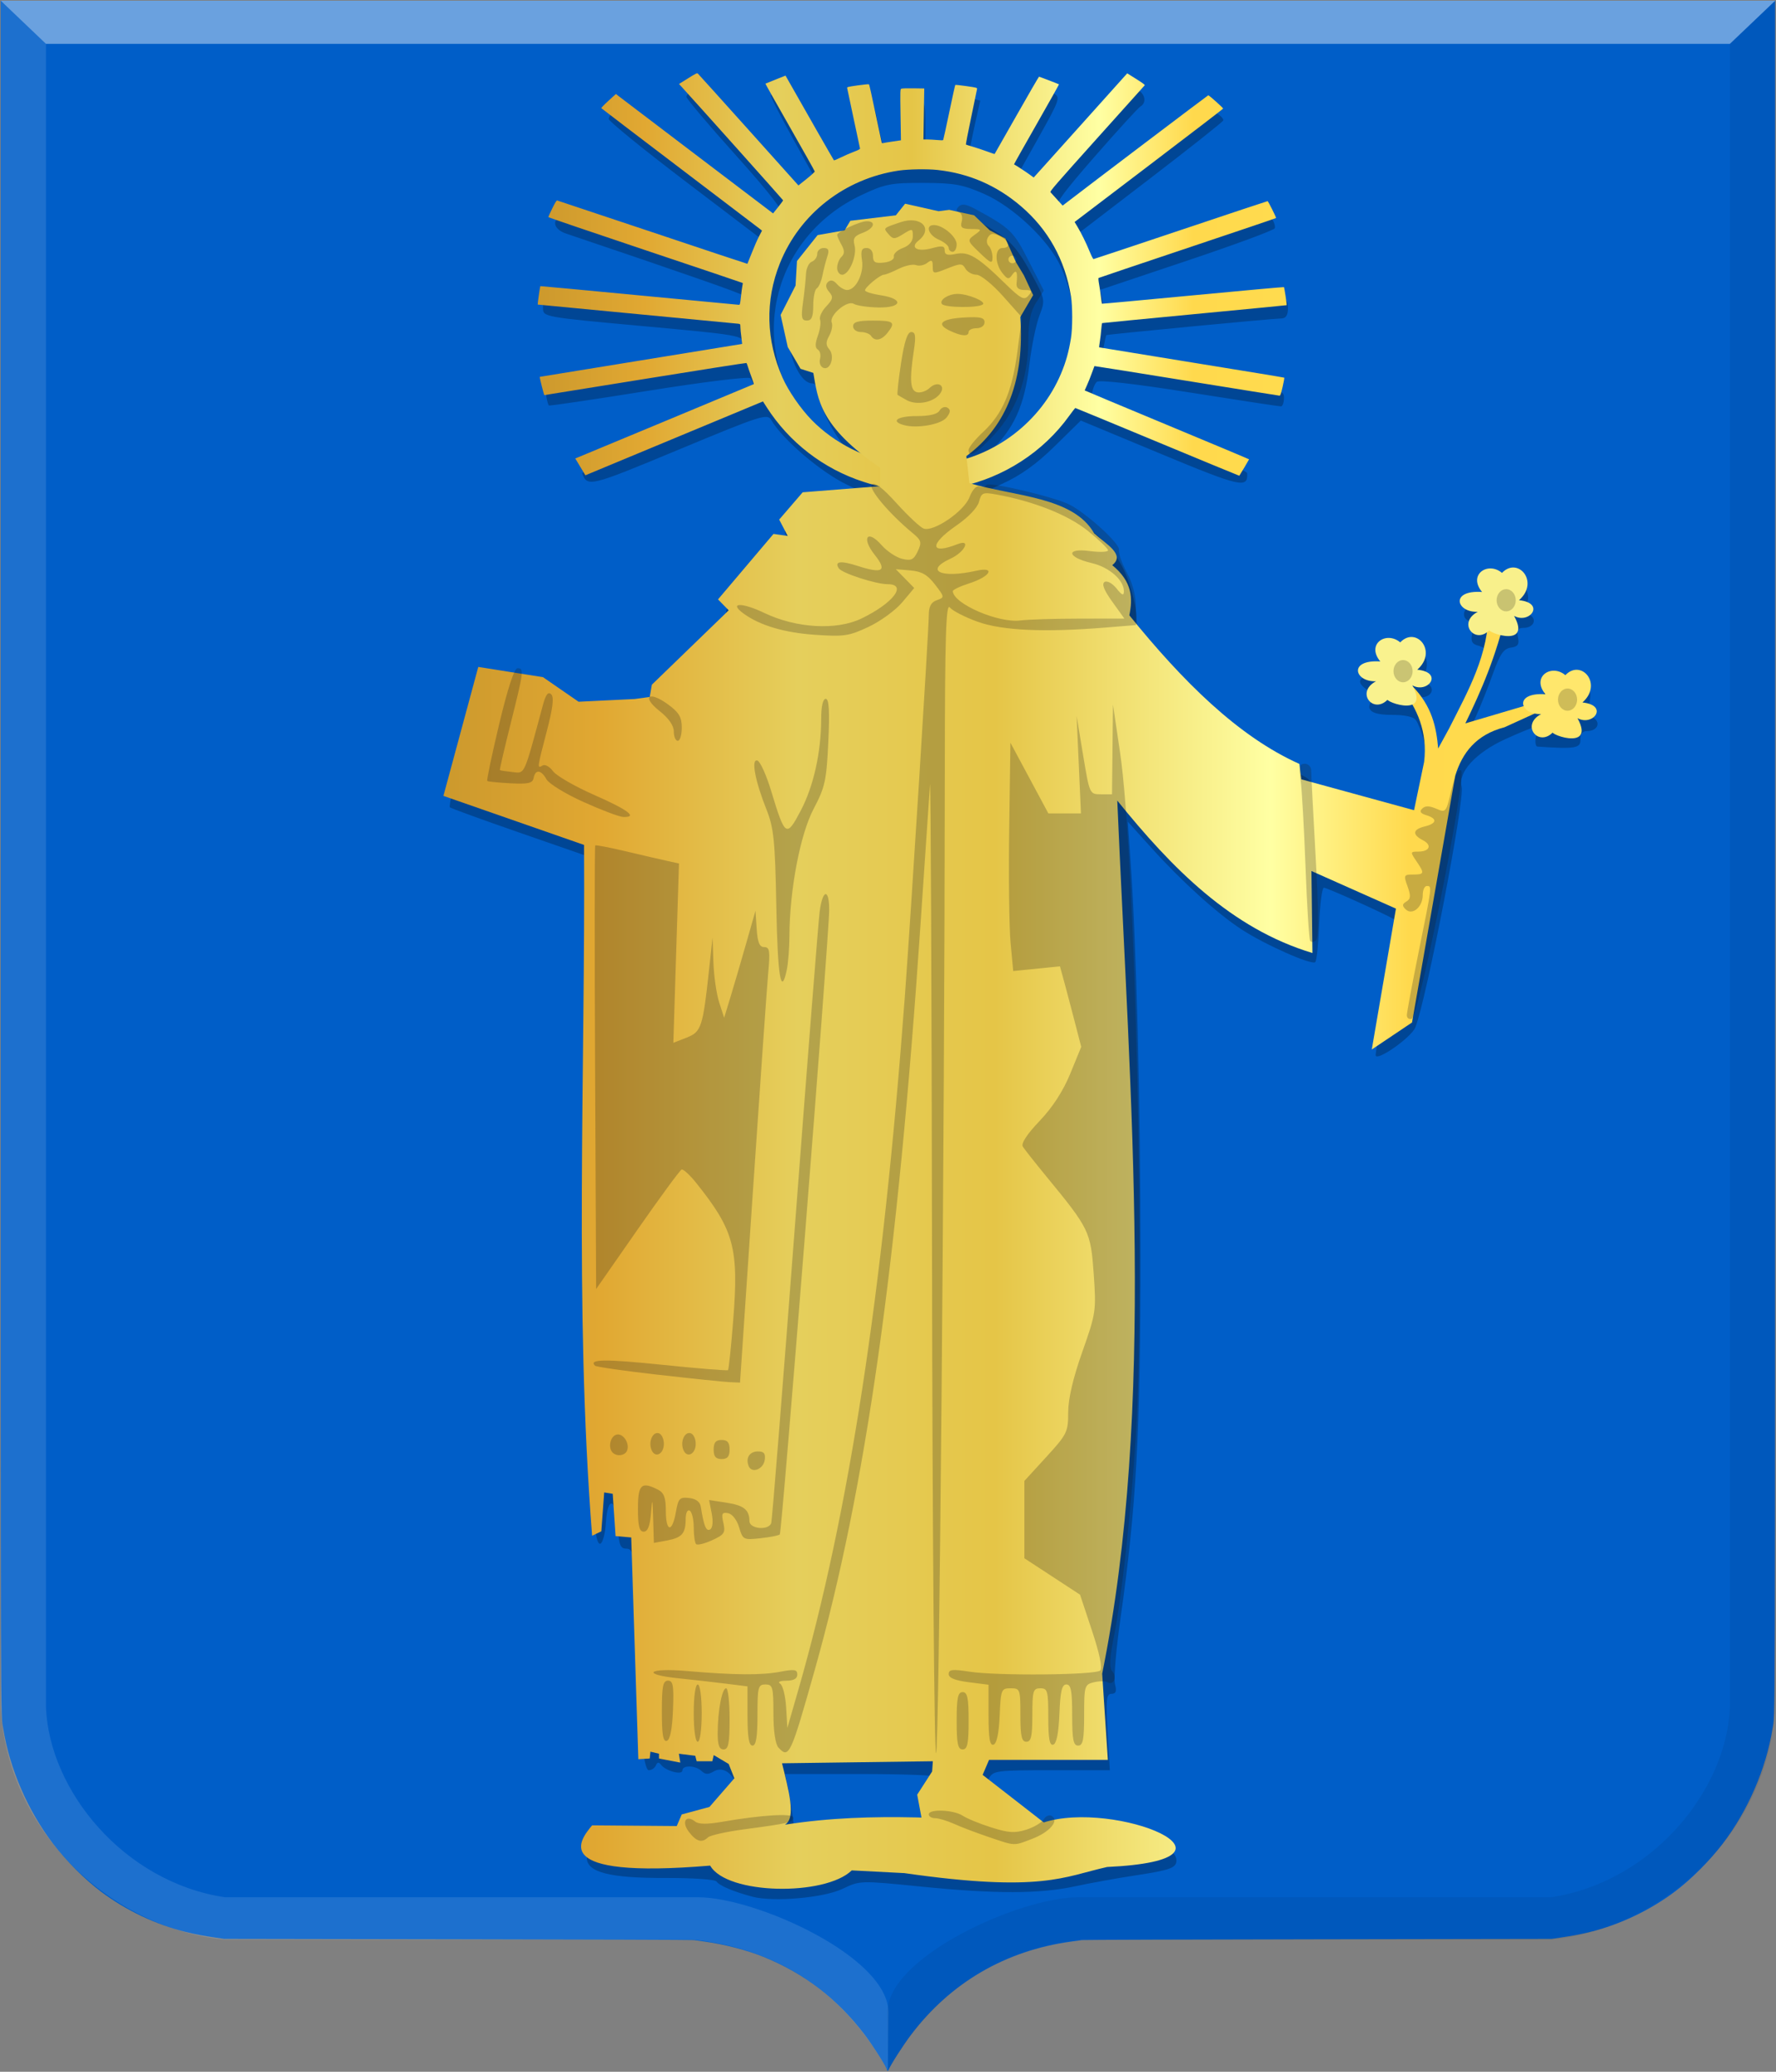
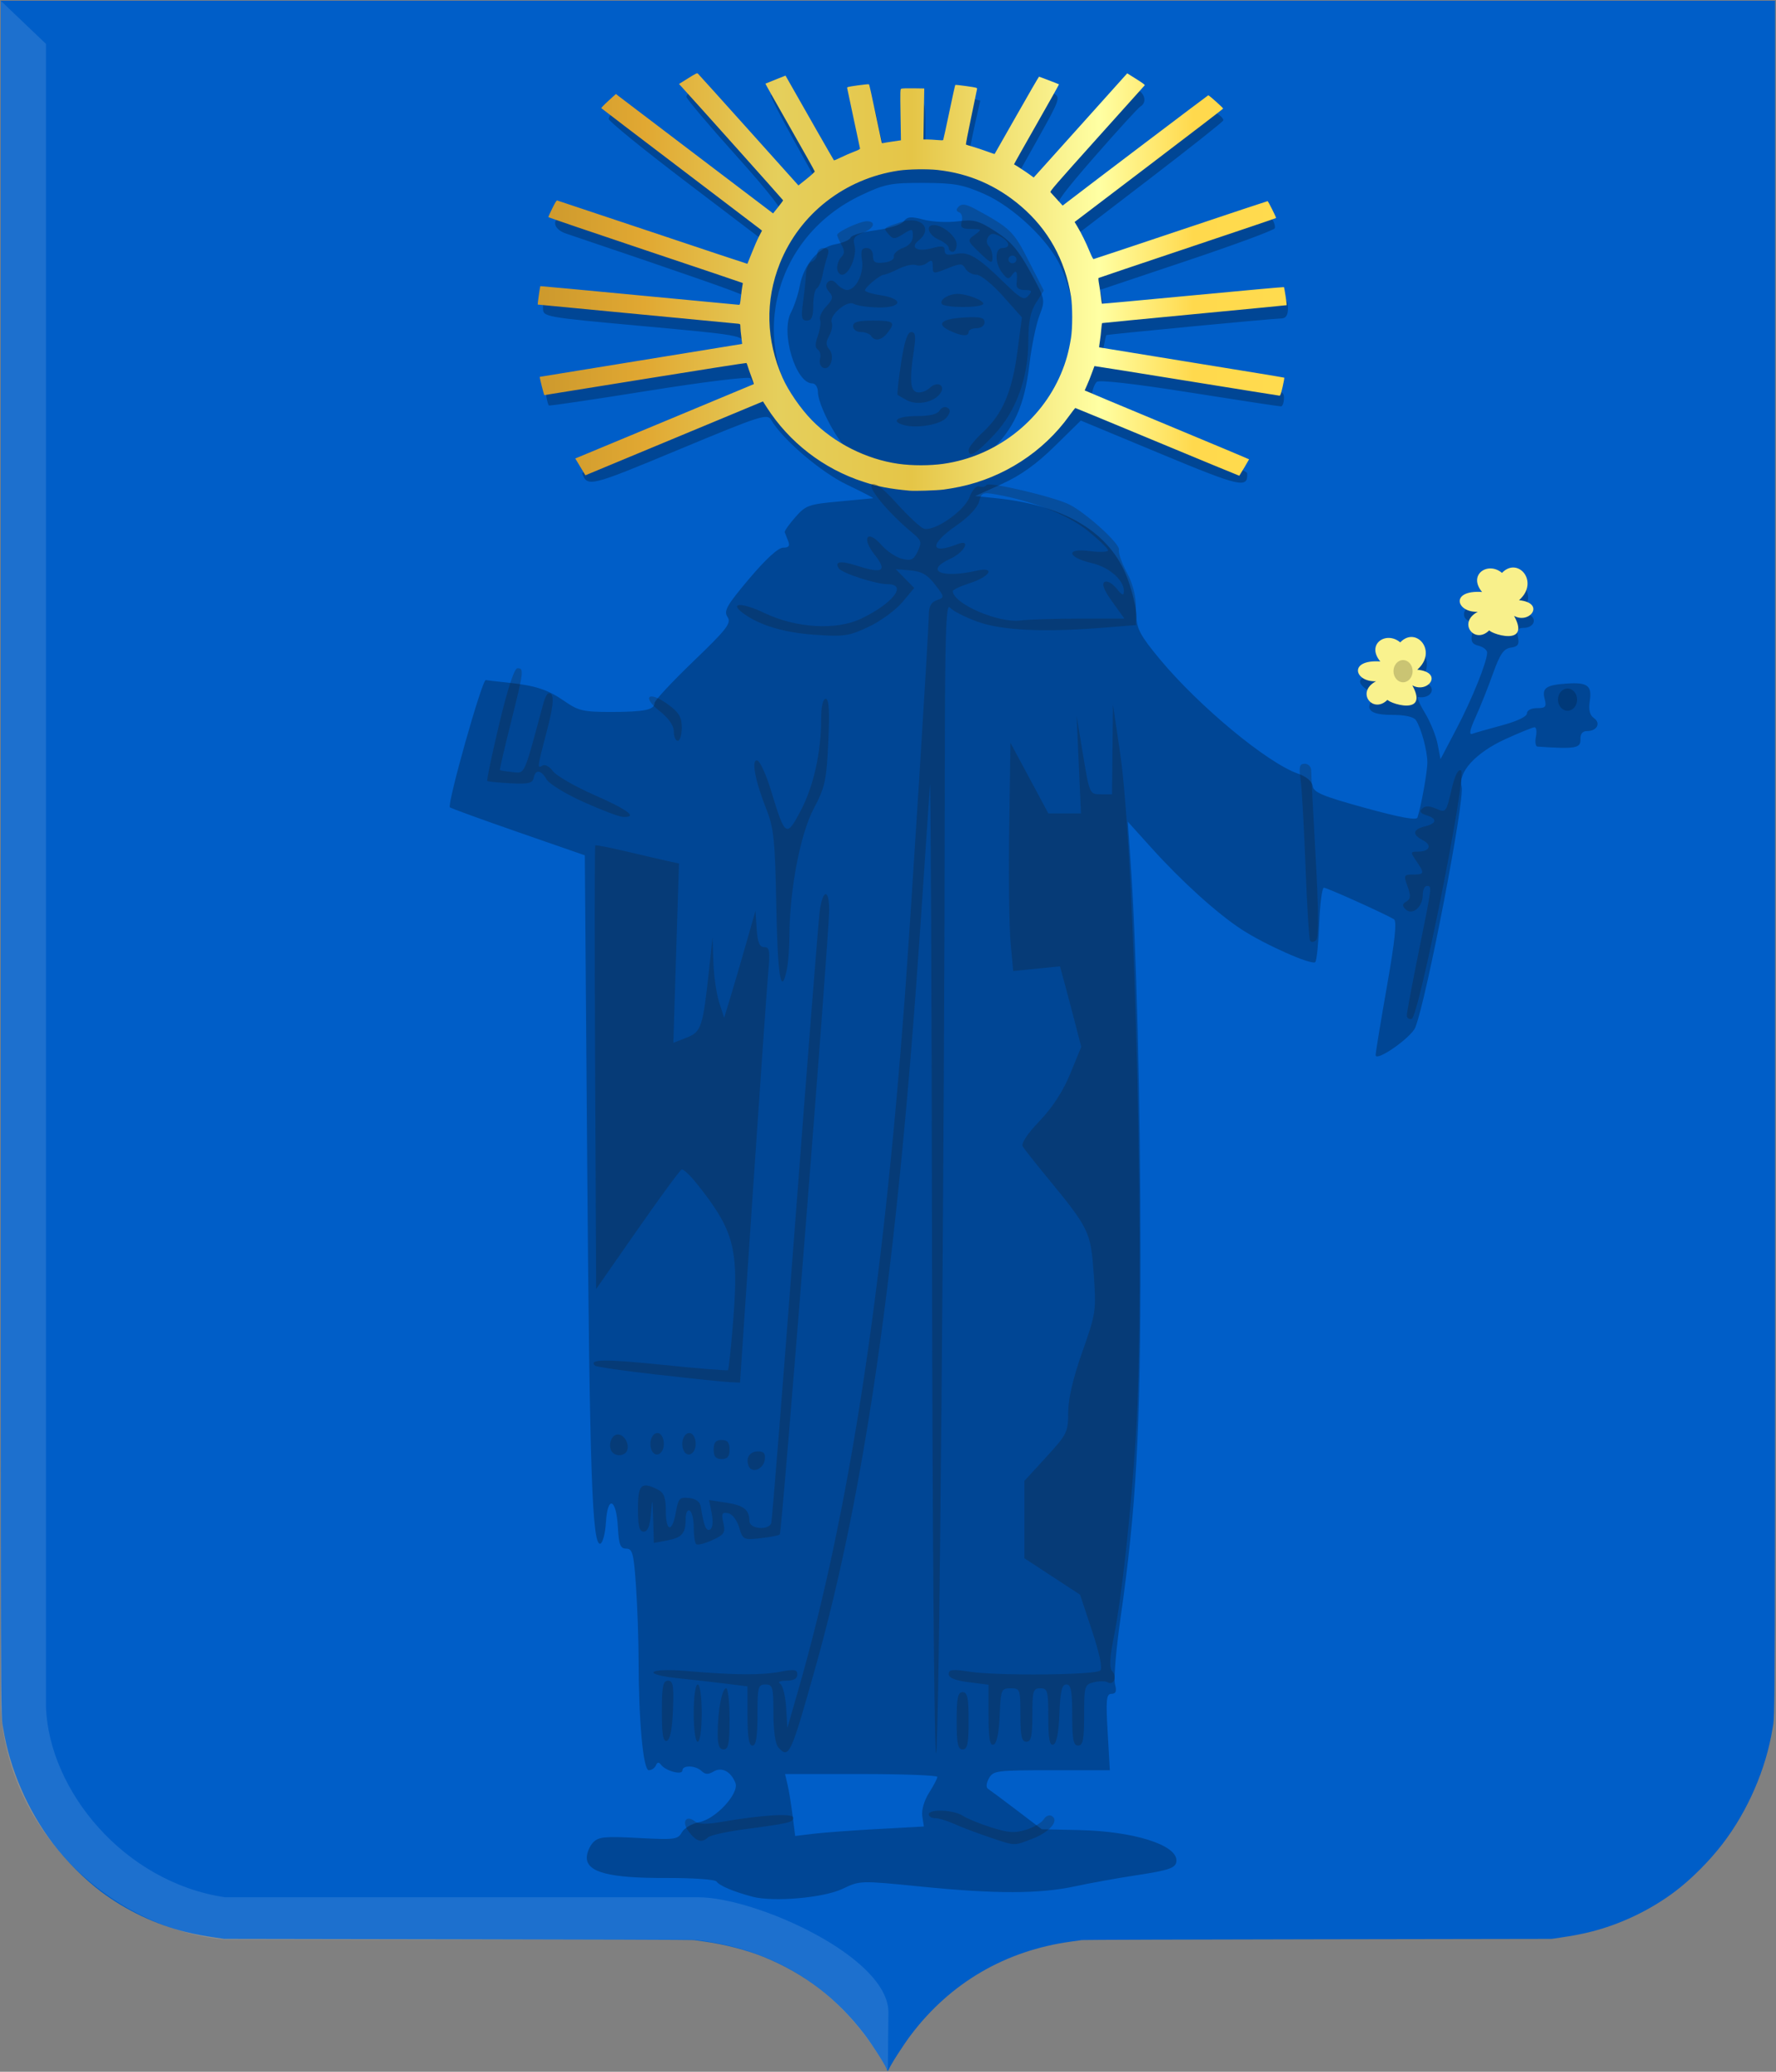
<svg xmlns="http://www.w3.org/2000/svg" xmlns:ns1="http://www.inkscape.org/namespaces/inkscape" xmlns:ns2="http://sodipodi.sourceforge.net/DTD/sodipodi-0.dtd" xmlns:xlink="http://www.w3.org/1999/xlink" width="290.031" height="338.25" id="svg12286" version="1.1" ns1:version="0.48.4 r9939" ns2:docname="Alem_wapen.svg">
  <rect width="100%" height="100%" fill="#808080" stroke="none" />
  <defs id="defs12288">
    <linearGradient ns1:collect="always" xlink:href="#linearGradient21651" id="linearGradient4421" gradientUnits="userSpaceOnUse" x1="0" y1="174.07" x2="30" y2="174.07" gradientTransform="translate(0.094,158.985)" />
    <linearGradient id="linearGradient21651">
      <stop id="stop21653" offset="0" style="stop-color:#cc992d;stop-opacity:1;" />
      <stop id="stop21655" offset="0.143" style="stop-color:#e1a832;stop-opacity:1;" />
      <stop style="stop-color:#e5cf5c;stop-opacity:1;" offset="0.321" id="stop21657" />
      <stop id="stop21659" offset="0.5" style="stop-color:#e5c547;stop-opacity:1;" />
      <stop style="stop-color:#ffffa3;stop-opacity:1;" offset="0.75" id="stop21661" />
      <stop id="stop21663" offset="0.875" style="stop-color:#ffd94d;stop-opacity:1;" />
      <stop style="stop-color:#ffdb4e;stop-opacity:1;" offset="1" id="stop21665" />
    </linearGradient>
    <linearGradient gradientUnits="userSpaceOnUse" y2="174.07" x2="30" y1="174.07" x1="0" id="linearGradient4379" xlink:href="#linearGradient21651" ns1:collect="always" />
    <linearGradient id="linearGradient4070-8-2-8-8-7-0-6-5">
      <stop style="stop-color:#a3a3a3;stop-opacity:1;" offset="0" id="stop4072-1-2-6-4-1-4-7-9" />
      <stop style="stop-color:#b0b0b0;stop-opacity:1;" offset="0.143" id="stop4074-8-0-7-0-4-8-7-1" />
      <stop id="stop4076-6-1-0-3-7-5-9-8" offset="0.321" style="stop-color:#d1d1d1;stop-opacity:1;" />
      <stop style="stop-color:#bdbdbd;stop-opacity:1;" offset="0.5" id="stop4078-0-2-8-7-6-7-6-1" />
      <stop id="stop4080-2-7-1-8-8-3-4-7" offset="0.75" style="stop-color:#e5e5e5;stop-opacity:1;" />
      <stop style="stop-color:#cccccc;stop-opacity:1;" offset="0.875" id="stop4082-4-7-8-3-2-3-1-8" />
      <stop id="stop4084-9-0-3-1-3-0-9-6" offset="1" style="stop-color:#cccccc;stop-opacity:1;" />
    </linearGradient>
    <linearGradient gradientUnits="userSpaceOnUse" y2="204.963" x2="29.643" y1="204.963" x1="3.214" id="linearGradient4389" xlink:href="#linearGradient4070-8-2-8-8-7-0-6-5" ns1:collect="always" gradientTransform="translate(336.522,486.206)" />
    <linearGradient ns1:collect="always" xlink:href="#linearGradient21651" id="linearGradient10997" x1="66.069" y1="293.879" x2="246.265" y2="293.879" gradientUnits="userSpaceOnUse" />
    <linearGradient ns1:collect="always" xlink:href="#linearGradient21651" id="linearGradient11005" x1="81.46" y1="169.119" x2="203.785" y2="169.119" gradientUnits="userSpaceOnUse" />
  </defs>
  <ns2:namedview id="base" pagecolor="#ffffff" bordercolor="#666666" borderopacity="1.0" ns1:pageopacity="0.0" ns1:pageshadow="2" ns1:zoom="1" ns1:cx="-64.056095" ns1:cy="206.22467" ns1:document-units="px" ns1:current-layer="layer1" showgrid="false" fit-margin-top="0" fit-margin-left="0" fit-margin-right="0" fit-margin-bottom="0" ns1:window-width="1600" ns1:window-height="837" ns1:window-x="-8" ns1:window-y="-8" ns1:window-maximized="1" />
  <g ns1:label="Laag 1" ns1:groupmode="layer" id="layer1" transform="translate(6.344,-123.062)">
    <path style="fill:#005ec8;fill-opacity:1" d="m 138.513,461.032 c 0,-0.372 -2.259,-3.94 -3.67,-5.796 -4.385,-5.77 -9.783,-9.93 -16.394,-12.635 -2.738,-1.12 -6.422,-2.085 -9.678,-2.534 -0.753,-0.104 -1.56,-0.218 -1.794,-0.254 -0.234,-0.036 -17.59,-0.093 -38.569,-0.128 l -38.145,-0.064 -1.369,-0.201 c -2.036,-0.299 -3.377,-0.553 -4.902,-0.928 -4.892,-1.204 -9.782,-3.529 -13.84,-6.579 -2.65,-1.992 -5.635,-4.974 -7.798,-7.791 -4.126,-5.374 -7.11,-12.251 -8.163,-18.809 -0.443,-2.759 -0.417,5.893 -0.419,-142.719 l -0.004,-139.419 144.883,0 144.883,0 0,139.419 c 0,148.612 0.023,139.96 -0.419,142.719 -1.052,6.558 -4.036,13.435 -8.162,18.809 -2.163,2.817 -5.148,5.8 -7.798,7.791 -4.063,3.053 -8.943,5.373 -13.84,6.579 -1.524,0.375 -2.866,0.629 -4.902,0.928 l -1.369,0.201 -38.145,0.064 c -20.98,0.035 -38.336,0.093 -38.569,0.128 -0.234,0.036 -1.041,0.15 -1.794,0.254 -10.671,1.472 -19.621,6.68 -26.072,15.168 -1.276,1.679 -3.43,5.043 -3.698,5.775 -0.074,0.203 -0.255,0.218 -0.255,0.022 z" id="path15028-58" ns1:connector-curvature="0" />
    <path style="opacity:0.385;fill:#ffffff;fill-opacity:0.297;stroke:#000000;stroke-width:0.094px;stroke-linecap:butt;stroke-linejoin:miter;stroke-opacity:0" d="m -6.228,123.176 7.391,7.048 0,271.602 c 0.533,13.54 12.668,28.509 29.214,31 l 77.312,0 c 9.266,0 31.054,9.657 31.054,18.8 l -0.1,9.487 c -8.445,-14.987 -20.365,-20.109 -31.728,-21.363 l -0.005,0 -76.533,0 C 11.963,437.942 -5.203,422.204 -6.228,401.825 z" id="path15042-78" ns1:connector-curvature="0" ns2:nodetypes="cccccccccccc" />
-     <path style="opacity:0.194;fill:#000000;fill-opacity:0.316;stroke:#000000;stroke-width:0.094px;stroke-linecap:butt;stroke-linejoin:miter;stroke-opacity:0" d="m 283.544,123.174 -7.391,7.048 0,271.602 c -0.533,13.54 -12.668,28.509 -29.214,31 l -77.312,0 c -9.266,0 -31.054,9.657 -31.054,18.8 l 0.1,9.487 c 8.445,-14.987 20.365,-20.109 31.728,-21.363 l 0.005,0 76.533,0 c 18.414,-1.808 35.58,-17.546 36.605,-37.924 z" id="path15042-7-9" ns1:connector-curvature="0" ns2:nodetypes="cccccccccccc" />
-     <path style="fill:#ffffff;fill-opacity:0.415;stroke:#000000;stroke-width:0.094px;stroke-linecap:butt;stroke-linejoin:miter;stroke-opacity:0" d="m 283.554,123.176 -7.4,7.048 -274.99,0 -7.391,-7.048 z" id="path15070-7" ns1:connector-curvature="0" />
    <path style="fill:#000000;fill-opacity:0.255" d="m 116.482,432.721 c -3.068,-0.819 -5.368,-1.795 -5.797,-2.459 -0.223,-0.346 -3.837,-0.599 -8.358,-0.585 -9.154,0.029 -12.844,-0.925 -12.844,-3.323 0,-0.762 0.459,-1.872 1.019,-2.466 0.88,-0.932 1.891,-1.033 7.41,-0.742 5.942,0.314 6.441,0.249 7.095,-0.924 0.387,-0.694 1.664,-1.44 2.836,-1.657 2.689,-0.499 6.575,-4.714 5.91,-6.411 -0.733,-1.871 -2.238,-2.655 -3.567,-1.859 -0.86,0.515 -1.358,0.496 -1.951,-0.073 -0.981,-0.94 -3.139,-1.008 -3.139,-0.098 0,0.806 -2.684,0.104 -3.465,-0.906 -0.387,-0.502 -0.63,-0.478 -0.867,0.084 -0.181,0.429 -0.701,0.78 -1.153,0.78 -0.922,0 -1.659,-7.982 -1.67,-18.089 -0.007,-3.259 -0.196,-8.662 -0.427,-12.007 -0.365,-5.29 -0.572,-6.082 -1.591,-6.082 -0.966,0 -1.205,-0.617 -1.366,-3.537 -0.258,-4.672 -1.678,-5.228 -1.949,-0.763 -0.109,1.796 -0.519,3.368 -0.912,3.491 -1.339,0.423 -1.753,-11.563 -2.148,-62.183 L 89.159,262.709 78.292,258.935 c -5.977,-2.076 -11.001,-3.904 -11.164,-4.063 -0.497,-0.482 5.254,-20.88 5.857,-20.772 0.309,0.055 1.879,0.237 3.489,0.403 4.596,0.475 6.627,1.133 9.363,3.033 2.272,1.578 3.08,1.766 7.596,1.766 5.421,0 7.112,-0.347 7.112,-1.459 0,-0.386 2.85,-3.445 6.335,-6.798 5.537,-5.329 6.24,-6.242 5.582,-7.252 -0.645,-0.991 -0.142,-1.878 3.532,-6.234 2.7,-3.2 4.752,-5.079 5.547,-5.079 0.938,0 1.149,-0.281 0.82,-1.092 -0.244,-0.6 -0.495,-1.245 -0.558,-1.433 -0.063,-0.188 0.71,-1.284 1.717,-2.435 1.71,-1.956 2.183,-2.126 7.156,-2.582 2.929,-0.269 5.437,-0.506 5.575,-0.528 0.138,-0.022 -1.79,-1.018 -4.284,-2.214 -4.263,-2.045 -10.53,-7.396 -12.355,-10.549 -0.643,-1.111 -1.581,-0.812 -15.202,4.86 -14.447,6.015 -14.821,6.107 -15.678,3.852 -0.122,-0.32 6.219,-3.281 14.091,-6.579 12.216,-5.118 14.281,-6.175 14.095,-7.215 -0.119,-0.67 -0.458,-1.458 -0.752,-1.752 -0.294,-0.294 -7.765,0.626 -16.623,2.047 -8.848,1.419 -16.167,2.502 -16.264,2.405 -0.097,-0.097 -0.277,-0.735 -0.4,-1.418 -0.209,-1.155 0.908,-1.43 16.039,-3.95 8.945,-1.49 16.372,-2.813 16.505,-2.94 0.132,-0.127 0.068,-0.891 -0.143,-1.698 -0.377,-1.44 -0.69,-1.495 -16.667,-2.955 -16.128,-1.473 -16.283,-1.501 -16.283,-2.928 0,-1.772 -0.74,-1.773 18.076,0.025 l 14.498,1.385 0.385,-1.471 c 0.212,-0.809 0.128,-1.696 -0.185,-1.97 -0.465,-0.407 -8.989,-3.389 -29.032,-10.155 -1.937,-0.654 -2.385,-2.173 -0.812,-2.752 0.537,-0.198 7.344,1.764 15.126,4.359 7.782,2.595 14.547,4.801 15.034,4.901 0.511,0.105 1.389,-0.928 2.077,-2.445 l 1.192,-2.628 -12.812,-9.733 c -7.046,-5.353 -12.811,-10.035 -12.811,-10.403 0,-0.369 0.459,-0.948 1.021,-1.288 0.806,-0.487 3.612,1.365 13.336,8.802 6.774,5.181 12.65,9.428 13.059,9.438 0.409,0.01 0.918,-0.418 1.132,-0.952 0.26,-0.65 -2.293,-3.955 -7.737,-10.014 -4.469,-4.974 -8.126,-9.299 -8.126,-9.612 0,-0.312 0.553,-0.852 1.23,-1.199 1.067,-0.548 2.165,0.415 8.295,7.279 3.886,4.35 7.549,8.482 8.141,9.18 1.058,1.249 1.099,1.251 2.44,0.088 l 1.363,-1.183 -3.959,-7.128 c -2.177,-3.92 -3.861,-7.21 -3.741,-7.311 0.12,-0.101 0.85,-0.369 1.622,-0.596 1.227,-0.361 1.752,0.199 4.159,4.445 5.337,9.414 4.993,9.033 7.171,7.953 2.141,-1.061 2.208,-1.531 0.993,-6.959 -0.745,-3.328 -0.734,-3.912 0.076,-4.21 2.193,-0.807 2.642,-0.276 3.535,4.176 0.835,4.163 1.035,4.522 2.519,4.522 1.537,0 1.621,-0.195 1.804,-4.21 0.183,-4.004 0.271,-4.21 1.789,-4.21 1.533,0 1.597,0.163 1.597,4.096 l 0,4.096 1.785,-0.197 c 1.633,-0.18 1.862,-0.545 2.681,-4.252 0.492,-2.23 0.993,-4.158 1.112,-4.285 0.119,-0.127 0.926,-0.06 1.794,0.149 l 1.578,0.38 -0.874,3.906 c -0.481,2.148 -0.884,4.229 -0.897,4.624 -0.026,0.807 3.733,2.249 4.57,1.753 0.297,-0.176 2.04,-2.98 3.873,-6.23 1.833,-3.25 3.478,-5.91 3.656,-5.91 0.178,0 0.898,0.295 1.6,0.655 1.214,0.623 1.098,0.974 -2.351,7.139 l -3.628,6.484 1.682,1.057 c 1.52,0.955 1.759,0.963 2.471,0.082 0.434,-0.536 3.835,-4.351 7.559,-8.477 5.786,-6.412 6.945,-7.413 7.969,-6.888 1.31,0.672 1.59,2.137 0.529,2.766 -0.369,0.218 -3.744,3.915 -7.501,8.215 -5.458,6.246 -6.68,7.992 -6.081,8.684 0.412,0.477 1.005,0.866 1.317,0.866 0.312,0 5.729,-3.91 12.039,-8.688 10.018,-7.586 11.627,-8.595 12.692,-7.958 0.671,0.402 1.145,0.927 1.055,1.168 -0.09,0.241 -5.501,4.527 -12.024,9.526 l -11.86,9.088 1.418,2.799 c 0.78,1.539 1.726,2.802 2.102,2.805 0.376,0.004 6.784,-2.007 14.241,-4.469 11.151,-3.681 13.661,-4.319 14.139,-3.593 0.32,0.485 0.499,1.133 0.398,1.441 -0.101,0.307 -6.554,2.693 -14.341,5.302 l -14.157,4.743 0.371,1.826 c 0.204,1.004 0.504,1.953 0.667,2.109 0.268,0.257 18.986,-1.274 26.526,-2.169 3,-0.356 3.09,-0.319 3.09,1.273 0,1.12 -0.347,1.64 -1.093,1.64 -1.227,0 -28.469,2.598 -28.577,2.725 -0.038,0.045 -0.242,0.953 -0.453,2.017 l -0.383,1.936 14.928,2.426 c 14.313,2.326 14.928,2.484 14.928,3.834 0,0.774 -0.22,1.413 -0.488,1.42 -0.268,0.007 -7.012,-1.022 -14.986,-2.285 -8.995,-1.425 -14.729,-2.076 -15.107,-1.714 -0.335,0.321 -0.69,1.25 -0.79,2.065 -0.167,1.365 0.828,1.907 12.573,6.848 7.015,2.951 12.77,5.647 12.79,5.99 0.146,2.538 -1.049,2.272 -14.06,-3.139 l -13.11,-5.452 -4.261,4.187 c -2.973,2.921 -5.579,4.784 -8.62,6.161 l -4.359,1.974 3.627,0.38 c 11.202,1.174 18.511,5.689 21.257,13.13 0.805,2.182 1.464,5.002 1.464,6.266 -1.2e-4,1.864 0.716,3.16 3.794,6.861 6.414,7.714 17.567,16.954 22.553,18.682 1.384,0.48 2.292,1.245 2.411,2.032 0.159,1.046 1.623,1.657 8.533,3.562 5.665,1.562 8.417,2.071 8.577,1.585 0.604,-1.83 1.623,-7.498 1.619,-9.01 -0.007,-1.901 -1.013,-5.619 -1.873,-6.903 -0.359,-0.535 -1.792,-0.852 -3.86,-0.852 -3.353,0 -4.406,-0.747 -3.354,-2.378 0.361,-0.561 0.12,-1.136 -0.711,-1.694 -1.693,-1.137 -1.584,-1.92 0.331,-2.38 1.106,-0.266 1.65,-0.886 1.789,-2.039 0.189,-1.569 0.389,-1.657 3.778,-1.657 3.241,0 3.598,0.136 3.791,1.438 0.117,0.791 -0.11,1.811 -0.505,2.266 -0.538,0.621 -0.469,0.92 0.275,1.194 1.97,0.725 1,2.689 -1.156,2.339 -0.287,-0.047 0.203,1.113 1.09,2.577 0.887,1.464 1.823,3.766 2.081,5.116 l 0.469,2.454 2.598,-4.949 c 2.569,-4.893 5.019,-10.976 5.019,-12.459 0,-0.421 -0.623,-0.921 -1.384,-1.112 -1.083,-0.272 -1.314,-0.698 -1.063,-1.96 0.209,-1.048 -0.025,-1.799 -0.668,-2.143 -1.326,-0.712 -0.531,-2.557 1.103,-2.557 0.994,0 1.254,-0.385 1.159,-1.715 -0.108,-1.514 0.11,-1.72 1.859,-1.756 1.09,-0.022 2.381,-0.277 2.87,-0.567 1.362,-0.807 3.356,1.861 2.687,3.595 -0.37,0.958 -0.233,1.574 0.457,2.058 1.189,0.834 0.512,2.127 -1.114,2.127 -0.889,0 -1.1,0.364 -0.872,1.508 0.239,1.197 0,1.551 -1.172,1.715 -1.168,0.165 -1.772,1.046 -2.92,4.262 -0.796,2.23 -2.07,5.419 -2.83,7.087 -0.948,2.081 -1.113,2.934 -0.527,2.718 0.471,-0.173 2.67,-0.803 4.887,-1.399 2.426,-0.653 4.032,-1.424 4.032,-1.938 0,-0.496 0.686,-0.853 1.639,-0.853 1.403,0 1.583,-0.214 1.248,-1.491 -0.47,-1.794 0.239,-2.291 3.589,-2.52 3.423,-0.234 4.167,0.326 3.781,2.845 -0.219,1.428 -0.008,2.309 0.666,2.781 1.183,0.829 0.516,2.128 -1.092,2.128 -0.776,0 -1.135,0.458 -1.1,1.403 0.051,1.403 -0.907,1.557 -7.018,1.131 -0.31,-0.022 -0.424,-0.741 -0.253,-1.599 0.171,-0.858 0.072,-1.559 -0.22,-1.559 -0.292,0 -2.469,0.887 -4.837,1.972 -4.765,2.182 -7.688,5.372 -7.073,7.719 0.546,2.086 -5.719,34.668 -7.558,39.304 -0.663,1.673 -6.498,5.741 -6.485,4.522 0.007,-0.445 0.839,-5.521 1.854,-11.279 1.301,-7.384 1.634,-10.594 1.13,-10.894 -1.578,-0.937 -10.931,-5.147 -11.435,-5.147 -0.297,0 -0.641,2.644 -0.765,5.875 -0.124,3.231 -0.413,6.055 -0.643,6.274 -0.575,0.55 -8.254,-2.857 -12.065,-5.354 -4.011,-2.628 -9.746,-7.818 -14.674,-13.28 l -3.881,-4.302 0.415,5.861 c 1.001,14.124 1.655,39.684 1.663,64.925 0.009,28.591 -0.689,41.261 -3.266,59.276 -0.722,5.05 -1.128,9.892 -0.9,10.76 0.306,1.168 0.157,1.578 -0.572,1.578 -0.838,0 -0.931,0.932 -0.626,6.238 l 0.358,6.238 -9.505,0 c -9.028,0 -9.542,0.067 -10.245,1.327 -0.442,0.793 -0.498,1.483 -0.137,1.715 0.332,0.214 2.44,1.785 4.685,3.491 l 4.081,3.103 6.138,0.134 c 8.814,0.192 15.855,2.389 15.855,4.949 0,1.225 -0.991,1.587 -6.737,2.458 -2.914,0.442 -7.348,1.244 -9.852,1.783 -5.803,1.248 -12.971,1.254 -25.289,0.021 -9.751,-0.976 -9.804,-0.974 -12.619,0.373 -3.111,1.49 -11.342,2.205 -14.788,1.285 z m 20.53,-11.038 7.518,-0.413 -0.257,-1.681 c -0.151,-0.987 0.303,-2.562 1.099,-3.814 0.746,-1.173 1.357,-2.344 1.359,-2.601 0,-0.257 -5.594,-0.468 -12.434,-0.468 l -12.437,0 0.404,1.715 c 0.222,0.943 0.593,3.22 0.825,5.058 l 0.421,3.343 2.992,-0.363 c 1.646,-0.199 6.375,-0.549 10.51,-0.776 z M 158.067,196.919 c 10.146,-6.693 13.791,-19.199 8.83,-30.296 -1.912,-4.276 -7.72,-9.789 -12.544,-11.908 -3.476,-1.526 -4.861,-1.777 -9.91,-1.79 -5.32,-0.014 -6.269,0.173 -10.152,2.006 -14.026,6.621 -18.579,23.368 -9.718,35.748 2.243,3.134 7.18,7.453 8.519,7.453 0.313,0 -0.189,-0.772 -1.115,-1.715 -2.029,-2.067 -4.745,-7.412 -4.753,-9.356 -0.007,-0.793 -0.408,-1.403 -0.929,-1.403 -2.709,0 -5.196,-8.318 -3.466,-11.59 0.529,-1.001 1.172,-2.943 1.429,-4.316 0.656,-3.505 3.052,-6.31 5.814,-6.807 1.24,-0.223 2.364,-0.717 2.496,-1.097 0.132,-0.38 1.975,-0.917 4.095,-1.193 2.176,-0.283 4.17,-0.915 4.579,-1.45 0.594,-0.779 1.174,-0.83 3.238,-0.283 1.383,0.366 3.88,0.492 5.548,0.28 2.693,-0.343 3.39,-0.157 6.213,1.652 2.476,1.586 3.729,3.044 5.664,6.583 2.474,4.527 2.48,4.556 1.488,7.173 -0.548,1.445 -1.281,5.018 -1.629,7.939 -0.807,6.777 -2.481,10.474 -6.479,14.307 -3.542,3.396 -2.311,3.424 2.783,0.064 z" id="path12186" ns1:connector-curvature="0" />
    <path style="fill:url(#linearGradient11005);fill-opacity:1.0" d="m 142.183,203.174 c -3.331,-0.315 -5.08,-0.652 -7.542,-1.453 -6.524,-2.122 -12.106,-6.43 -15.794,-12.191 l -0.594,-0.928 -14.5,6.031 -14.499,6.031 -0.826,-1.373 -0.826,-1.373 14.554,-6.052 c 8.005,-3.328 14.575,-6.068 14.6,-6.088 0.025,-0.02 -0.159,-0.582 -0.409,-1.249 -0.25,-0.667 -0.513,-1.419 -0.584,-1.67 -0.071,-0.252 -0.163,-0.49 -0.206,-0.53 -0.042,-0.04 -7.47,1.124 -16.506,2.586 -9.036,1.462 -16.461,2.658 -16.5,2.658 -0.066,0 -0.807,-2.94 -0.751,-2.982 0.014,-0.01 7.452,-1.22 16.53,-2.689 9.077,-1.469 16.513,-2.678 16.523,-2.687 0.01,-0.009 -0.048,-0.511 -0.13,-1.116 -0.082,-0.604 -0.151,-1.331 -0.154,-1.615 -0.007,-0.51 -0.009,-0.517 -0.362,-0.566 -0.197,-0.028 -7.637,-0.739 -16.534,-1.58 -8.897,-0.842 -16.19,-1.539 -16.207,-1.549 -0.043,-0.027 0.377,-2.973 0.429,-3.01 0.023,-0.017 7.297,0.663 16.164,1.51 8.867,0.847 16.198,1.542 16.291,1.544 0.14,0.003 0.195,-0.238 0.31,-1.346 0.077,-0.743 0.182,-1.535 0.233,-1.761 0.051,-0.226 0.077,-0.432 0.057,-0.458 -0.019,-0.026 -7.17,-2.436 -15.89,-5.356 -8.72,-2.92 -15.856,-5.352 -15.857,-5.405 0,-0.053 0.288,-0.691 0.643,-1.419 0.441,-0.905 0.693,-1.314 0.798,-1.294 0.084,0.016 7.103,2.357 15.597,5.201 8.494,2.845 15.456,5.159 15.47,5.143 0.015,-0.016 0.334,-0.812 0.709,-1.769 0.375,-0.957 0.905,-2.169 1.178,-2.695 l 0.496,-0.956 -0.362,-0.291 c -0.199,-0.16 -6.09,-4.64 -13.09,-9.955 -7,-5.315 -12.756,-9.702 -12.79,-9.749 -0.035,-0.046 0.489,-0.586 1.162,-1.2 l 1.225,-1.115 0.396,0.311 c 0.218,0.171 5.868,4.463 12.556,9.538 6.688,5.075 12.284,9.322 12.436,9.438 l 0.276,0.212 0.824,-1.026 c 0.453,-0.564 0.819,-1.067 0.813,-1.117 -0.009,-0.072 -14.569,-16.35 -16.516,-18.464 l -0.481,-0.523 1.461,-0.915 c 1.368,-0.857 1.473,-0.905 1.641,-0.759 0.099,0.086 3.829,4.225 8.29,9.197 l 8.111,9.041 1.338,-1.069 c 0.736,-0.588 1.333,-1.134 1.325,-1.214 -0.008,-0.08 -1.831,-3.331 -4.053,-7.225 -2.222,-3.894 -4.023,-7.092 -4.004,-7.108 0.019,-0.016 0.768,-0.318 1.662,-0.673 l 1.625,-0.644 0.476,0.841 c 2.685,4.747 7.369,12.937 7.426,12.986 0.04,0.034 0.514,-0.16 1.055,-0.431 0.541,-0.271 1.494,-0.688 2.119,-0.927 0.84,-0.321 1.123,-0.472 1.086,-0.576 -0.027,-0.078 -0.499,-2.284 -1.047,-4.902 -0.548,-2.618 -1.019,-4.845 -1.048,-4.95 -0.048,-0.178 0.056,-0.205 1.717,-0.444 0.973,-0.14 1.806,-0.219 1.851,-0.176 0.046,0.043 0.515,2.158 1.044,4.701 0.529,2.542 0.986,4.698 1.017,4.789 0.036,0.11 0.117,0.147 0.236,0.109 0.099,-0.032 0.796,-0.148 1.547,-0.258 l 1.367,-0.201 -0.067,-4.168 c -0.062,-3.865 -0.053,-4.175 0.121,-4.256 0.106,-0.05 0.965,-0.076 1.97,-0.061 l 1.782,0.027 -0.067,4.161 -0.067,4.161 0.65,4.3e-4 c 0.358,3.7e-4 1.069,0.041 1.581,0.09 0.58,0.055 0.954,0.057 0.994,0.003 0.035,-0.047 0.479,-2.075 0.986,-4.506 0.507,-2.431 0.953,-4.45 0.99,-4.487 0.038,-0.037 0.859,0.049 1.825,0.19 1.721,0.252 1.757,0.262 1.729,0.479 -0.016,0.122 -0.446,2.199 -0.957,4.616 -0.511,2.417 -0.895,4.418 -0.853,4.448 0.042,0.03 0.542,0.188 1.112,0.35 0.57,0.163 1.599,0.504 2.286,0.759 0.688,0.255 1.266,0.448 1.284,0.428 0.019,-0.02 1.639,-2.866 3.601,-6.325 1.962,-3.459 3.605,-6.291 3.652,-6.293 0.069,-0.003 3.115,1.164 3.259,1.248 0.023,0.014 -1.627,2.954 -3.669,6.534 -2.041,3.58 -3.695,6.518 -3.674,6.528 0.324,0.168 1.87,1.176 2.45,1.596 l 0.762,0.553 1.665,-1.847 c 0.916,-1.016 4.352,-4.842 7.636,-8.503 l 5.972,-6.656 1.479,0.924 c 0.998,0.624 1.447,0.957 1.381,1.026 -0.054,0.056 -3.571,3.971 -7.815,8.701 -6.716,7.484 -7.698,8.618 -7.578,8.754 0.076,0.086 0.554,0.613 1.064,1.172 l 0.926,1.016 0.504,-0.389 c 3.727,-2.873 23.181,-17.601 23.272,-17.62 0.124,-0.026 2.432,2.038 2.432,2.175 0,0.04 -5.458,4.221 -12.129,9.291 l -12.129,9.218 0.428,0.708 c 0.65,1.075 1.491,2.783 2.041,4.142 0.301,0.744 0.548,1.215 0.632,1.207 0.076,-0.007 6.474,-2.139 14.219,-4.737 7.744,-2.598 14.132,-4.723 14.196,-4.723 0.097,3.7e-4 1.395,2.585 1.384,2.756 0,0.031 -6.503,2.231 -14.447,4.889 -7.944,2.658 -14.485,4.864 -14.537,4.901 -0.051,0.037 -0.015,0.494 0.081,1.015 0.096,0.521 0.231,1.442 0.299,2.046 0.068,0.604 0.145,1.117 0.171,1.14 0.026,0.023 6.706,-0.591 14.844,-1.365 8.138,-0.774 14.83,-1.379 14.871,-1.345 0.077,0.064 0.507,2.902 0.447,2.951 -0.019,0.015 -6.789,0.671 -15.044,1.457 -8.256,0.786 -15.043,1.445 -15.083,1.466 -0.04,0.02 -0.106,0.481 -0.147,1.024 -0.041,0.543 -0.143,1.42 -0.227,1.948 -0.084,0.529 -0.139,0.973 -0.122,0.987 0.017,0.014 6.809,1.121 15.094,2.46 8.285,1.339 15.095,2.46 15.134,2.491 0.039,0.032 -0.079,0.706 -0.262,1.499 -0.248,1.07 -0.375,1.442 -0.493,1.442 -0.088,0 -6.92,-1.094 -15.184,-2.43 -8.263,-1.337 -15.038,-2.418 -15.055,-2.403 -0.016,0.015 -0.213,0.542 -0.436,1.171 -0.223,0.629 -0.575,1.508 -0.782,1.954 -0.207,0.446 -0.377,0.828 -0.377,0.848 0,0.02 6.041,2.549 13.425,5.62 7.384,3.071 13.425,5.605 13.425,5.631 0,0.046 -1.536,2.626 -1.596,2.681 -0.017,0.015 -6.028,-2.466 -13.358,-5.515 -7.33,-3.049 -13.367,-5.543 -13.416,-5.543 -0.049,0 -0.5,0.574 -1.003,1.275 -4.216,5.878 -10.703,10.08 -17.891,11.589 -0.787,0.165 -1.975,0.369 -2.641,0.453 -1.14,0.144 -4.713,0.258 -5.557,0.178 z m 5.557,-4.387 c 8.476,-1.204 15.876,-6.88 19.183,-14.713 0.797,-1.887 1.253,-3.513 1.626,-5.791 0.271,-1.652 0.271,-5.209 0,-6.865 -0.967,-5.932 -3.713,-10.876 -8.152,-14.677 -3.962,-3.392 -8.498,-5.366 -13.628,-5.928 -1.656,-0.182 -4.784,-0.131 -6.349,0.102 -8.812,1.314 -16.177,7.064 -19.409,15.154 -2.425,6.071 -2.272,12.525 0.443,18.668 0.953,2.157 2.947,5.048 4.771,6.916 3.65,3.74 8.904,6.391 14.141,7.136 2.238,0.318 5.13,0.318 7.373,-2.8e-4 z" id="path11615-8" ns1:connector-curvature="0" />
-     <path style="fill:url(#linearGradient10997);fill-opacity:1.0;stroke:none" d="m 160.284,174.81 2.091,-3.564 -1.51,-3.23 -1.278,-2.116 -1.743,-3.898 -2.556,-1.337 -2.556,-2.45 -4.066,-0.891 -1.743,0.223 -5.46,-1.225 -1.51,1.894 -3.717,0.446 -3.717,0.446 -0.929,1.559 -4.415,0.78 -3.369,4.233 -0.232,4.01 -2.44,4.79 1.162,5.235 2.091,3.564 2.091,0.668 c 0.736,4.229 0.966,8.706 10.92,15.483 l 0,3.007 -12.663,1.002 -3.834,4.455 1.394,2.673 -2.323,-0.334 -9.061,10.693 1.743,1.782 -12.547,12.141 -0.349,2.005 -2.44,0.334 -9.178,0.446 -5.809,-4.01 -10.572,-1.671 -5.692,21.052 22.969,8.008 c 0.213,37.596 -1.622,75.191 1.314,112.787 l 1.507,-0.721 0.465,-6.349 1.394,0.223 0.465,6.906 2.556,0.223 1.162,36.2 1.859,-0.111 0.116,-1.114 1.394,0.334 0,0.78 3.485,0.668 -0.232,-1.448 2.672,0.334 0.232,0.891 2.556,0 0.232,-1.002 2.44,1.448 0.929,2.339 -4.066,4.678 -4.531,1.225 -0.813,1.894 -13.824,-0.111 c -1.886,2.299 -7.505,8.818 19.284,6.572 2.708,4.781 18.757,5.019 23.118,0.78 l 8.597,0.446 c 22.471,3.222 26.048,0.568 33.109,-1.002 25.409,-1.184 1.221,-11.094 -10.455,-7.24 -13.897,-0.423 -27.461,-1.966 -42.17,0.334 1.913,-1.076 0.587,-5.701 -0.465,-10.025 l 24.628,-0.334 -0.116,1.671 -2.44,3.787 0.813,4.344 16.729,4.233 3.601,-3.676 -10.455,-8.131 1.046,-2.45 19.401,0 -0.926,-14.068 c 8.766,-43.418 4.578,-93.524 2.464,-142.558 8.929,11.06 18.607,20.897 31.873,24.889 l -0.164,-13.389 13.8,6.143 -3.943,22.998 6.572,-4.411 7.064,-40.326 c 1.165,-3.717 3.393,-6.67 8.05,-7.876 l 6.9,-3.15 0,-1.418 -13.308,3.938 c 2.575,-5.301 5.026,-10.897 6.736,-18.273 l -2.957,-0.315 c 0.097,7.315 -3.336,13.276 -6.407,19.375 l -1.807,3.308 c -0.307,-3.453 -0.984,-6.893 -4.272,-10.239 l -1.807,0.315 c 2.68,3.407 4.372,7.257 3.779,12.129 l -1.643,7.876 -18.401,-5.041 -0.329,-2.52 c -10.009,-4.474 -19.064,-13.515 -27.765,-24.259 0.566,-2.73 0.538,-5.461 -2.793,-8.191 2.217,-1.733 -1.078,-3.466 -2.957,-5.198 -3.398,-5.983 -13.005,-6.014 -20.372,-8.191 l -0.493,-4.411 c 6.768,-4.981 9.495,-12.698 8.816,-22.719 z" id="path11617-9" ns1:connector-curvature="0" ns2:nodetypes="cccccccccccccccccccccccccccccccccccccccccccccccccccccccccccccccccccccccccccccccccccccccccccccccccccccccc" />
    <path style="fill:#f9f28e;fill-opacity:1;stroke:none" d="m 222.32,227.941 c -2.277,-1.925 -5.619,0.273 -3.253,3.119 -5.28,-0.362 -4.215,3.381 -0.697,3.23 -3.493,1.838 -0.3,5.629 2.091,2.785 -2.009,0.126 7.022,3.656 3.834,-2.116 2.548,1.407 5.184,-2.105 0.813,-2.562 3.403,-3.002 -0.2,-7.176 -2.788,-4.455 z" id="path12092-7" ns1:connector-curvature="0" ns2:nodetypes="ccccccc" />
    <path style="fill:#f8f08b;fill-opacity:1;stroke:none" d="m 238.938,216.597 c -2.277,-1.925 -5.619,0.273 -3.253,3.119 -5.28,-0.362 -4.215,3.381 -0.697,3.23 -3.493,1.838 -0.3,5.629 2.091,2.785 -2.009,0.126 7.022,3.656 3.834,-2.116 2.548,1.407 5.184,-2.105 0.813,-2.562 3.403,-3.002 -0.2,-7.176 -2.788,-4.455 z" id="path12092-8-9" ns1:connector-curvature="0" ns2:nodetypes="ccccccc" />
-     <path style="fill:#ffe76c;fill-opacity:1;stroke:none" d="m 249.289,233.294 c -2.277,-1.925 -5.619,0.273 -3.253,3.119 -5.28,-0.362 -4.215,3.381 -0.697,3.23 -3.493,1.838 -0.3,5.629 2.091,2.785 -2.009,0.126 7.022,3.656 3.834,-2.116 2.548,1.407 5.184,-2.105 0.813,-2.562 3.403,-3.002 -0.2,-7.176 -2.788,-4.455 z" id="path12092-5-5" ns1:connector-curvature="0" ns2:nodetypes="ccccccc" />
    <path transform="matrix(0.651,0,0,0.624,-890.139,57.941)" ns2:type="arc" style="fill:#000000;fill-opacity:0.189;stroke:none" id="path12119-4" ns2:cx="1709.5569" ns2:cy="279.9743" ns2:rx="2.3991122" ns2:ry="2.9041886" d="m 1711.956,279.974 c 0,1.604 -1.074,2.904 -2.399,2.904 -1.325,0 -2.399,-1.3 -2.399,-2.904 0,-1.604 1.074,-2.904 2.399,-2.904 1.325,0 2.399,1.3 2.399,2.904 z" />
-     <path transform="matrix(0.651,0,0,0.624,-873.299,46.363)" ns2:type="arc" style="fill:#000000;fill-opacity:0.189;stroke:none" id="path12119-7-3" ns2:cx="1709.5569" ns2:cy="279.9743" ns2:rx="2.3991122" ns2:ry="2.9041886" d="m 1711.956,279.974 c 0,1.604 -1.074,2.904 -2.399,2.904 -1.325,0 -2.399,-1.3 -2.399,-2.904 0,-1.604 1.074,-2.904 2.399,-2.904 1.325,0 2.399,1.3 2.399,2.904 z" />
    <path transform="matrix(0.651,0,0,0.624,-863.277,62.588)" ns2:type="arc" style="fill:#000000;fill-opacity:0.189;stroke:none" id="path12119-6-1" ns2:cx="1709.5569" ns2:cy="279.9743" ns2:rx="2.3991122" ns2:ry="2.9041886" d="m 1711.956,279.974 c 0,1.604 -1.074,2.904 -2.399,2.904 -1.325,0 -2.399,-1.3 -2.399,-2.904 0,-1.604 1.074,-2.904 2.399,-2.904 1.325,0 2.399,1.3 2.399,2.904 z" />
    <path style="fill:#1a1a1a;fill-opacity:0.241" d="m 155.088,422.979 c -1.968,-0.666 -4.501,-1.628 -5.628,-2.138 -1.127,-0.51 -2.518,-0.926 -3.09,-0.926 -0.572,0 -1.04,-0.281 -1.04,-0.624 0,-0.92 4.061,-0.758 5.548,0.222 0.706,0.465 2.819,1.329 4.696,1.921 2.796,0.881 3.823,0.945 5.687,0.355 1.251,-0.396 2.531,-1.159 2.845,-1.696 0.313,-0.537 0.902,-0.78 1.308,-0.539 1.268,0.751 -0.332,2.631 -3.163,3.717 -3.132,1.202 -2.698,1.219 -7.162,-0.292 z m -48.956,-0.863 c -1.223,-1.612 -0.445,-2.838 1.048,-1.65 0.568,0.452 1.936,0.466 4.363,0.045 6.56,-1.137 11.668,-1.441 11.668,-0.693 0,0.775 -0.658,0.931 -8.113,1.926 -2.852,0.381 -5.472,0.967 -5.823,1.303 -1.003,0.961 -1.911,0.692 -3.142,-0.931 z m 14.639,-13.74 c -0.497,-0.54 -0.813,-2.712 -0.813,-5.588 0,-4.289 -0.115,-4.705 -1.301,-4.705 -1.193,0 -1.301,0.416 -1.301,4.99 0,3.576 -0.23,4.99 -0.813,4.991 -0.581,4.3e-4 -0.813,-1.381 -0.813,-4.834 l 0,-4.835 -3.578,-0.448 c -1.968,-0.246 -5.408,-0.636 -7.644,-0.865 -6.263,-0.642 -5.068,-1.74 1.301,-1.194 7.839,0.671 12.168,0.703 15.288,0.114 2.321,-0.439 2.765,-0.364 2.765,0.468 0,0.662 -0.593,0.994 -1.789,1 -1.06,0.006 -1.474,0.202 -1.015,0.481 0.426,0.26 0.865,1.992 0.976,3.851 l 0.202,3.379 1.785,-6.199 c 8.252,-28.657 13.806,-64.786 17.397,-113.174 0.979,-13.187 3.911,-59.843 3.912,-62.24 3.9e-4,-1.484 0.362,-2.176 1.314,-2.513 1.289,-0.457 1.283,-0.506 -0.296,-2.559 -1.232,-1.6 -2.174,-2.141 -4.008,-2.299 l -2.398,-0.206 1.507,1.538 1.507,1.538 -1.964,2.339 c -1.08,1.286 -3.547,3.085 -5.481,3.997 -3.195,1.507 -3.993,1.626 -8.721,1.306 -5.045,-0.341 -9.029,-1.524 -11.709,-3.475 -2.485,-1.809 -0.308,-1.866 3.412,-0.088 5.21,2.489 11.768,2.863 15.837,0.904 5.19,-2.499 7.565,-5.607 4.285,-5.607 -1.934,0 -7.475,-1.8 -7.987,-2.595 -0.744,-1.154 0.33,-1.284 3.119,-0.38 4.069,1.32 4.843,0.809 2.754,-1.818 -2.23,-2.804 -1.205,-4.241 1.128,-1.582 0.874,0.996 2.382,2.001 3.351,2.234 1.484,0.357 1.886,0.164 2.545,-1.222 0.696,-1.465 0.606,-1.793 -0.825,-2.977 -3.891,-3.22 -7.327,-7.316 -6.668,-7.947 0.462,-0.443 1.732,0.524 4.064,3.096 1.866,2.057 3.842,3.905 4.392,4.108 1.623,0.597 6.619,-2.819 7.495,-5.126 0.457,-1.203 1.113,-1.92 1.594,-1.743 0.45,0.166 0.977,0.054 1.172,-0.248 0.374,-0.58 11.12,1.957 13.55,3.199 2.834,1.448 8.294,6.423 8.083,7.365 -0.118,0.526 0.459,2.19 1.281,3.7 0.942,1.729 1.495,3.829 1.495,5.678 l 0,2.934 -4.977,0.403 c -9.986,0.809 -16.824,0.5 -20.858,-0.945 -2.071,-0.741 -4.122,-1.794 -4.558,-2.339 -0.627,-0.784 -0.797,4.762 -0.813,26.507 -0.047,62.163 -0.923,160.566 -1.429,160.566 -0.299,0 -0.596,-36.279 -0.66,-80.621 -0.064,-44.342 -0.216,-79.217 -0.337,-77.502 -0.121,1.715 -0.805,11.82 -1.521,22.455 -3.743,55.591 -8.97,92.518 -17.261,121.945 -3.973,14.104 -4.239,14.673 -5.973,12.788 z m 49.149,-184.315 7.35,-0.007 -1.986,-2.768 c -1.356,-1.889 -1.75,-2.908 -1.243,-3.208 0.417,-0.247 1.268,0.214 1.941,1.053 0.916,1.142 1.201,1.253 1.212,0.471 0.025,-1.816 -2.39,-3.938 -5.242,-4.603 -4.042,-0.944 -4.325,-2.488 -0.361,-1.967 1.658,0.218 3.015,0.165 3.015,-0.118 0,-0.283 -1.49,-1.719 -3.311,-3.191 -3.207,-2.593 -8.874,-4.838 -14.983,-5.936 -2.154,-0.387 -2.391,-0.285 -2.78,1.202 -0.252,0.963 -1.745,2.534 -3.663,3.855 -4.491,3.093 -4.388,4.855 0.178,3.053 2.255,-0.89 1.158,1.316 -1.188,2.388 -4.282,1.958 -1.513,3.254 4.203,1.968 3.259,-0.733 2.357,0.94 -1.104,2.046 -1.498,0.479 -2.715,1.058 -2.704,1.286 0.103,2.06 7.451,5.24 11.039,4.778 1.252,-0.162 5.584,-0.297 9.627,-0.301 z m -59.062,181.975 c 0.01,-3.661 0.7,-7.329 1.379,-7.329 0.311,0 0.565,2.246 0.565,4.99 0,4.02 -0.19,4.99 -0.976,4.99 -0.715,0 -0.974,-0.707 -0.969,-2.651 z m 39.026,-2.027 c 0,-3.743 0.195,-4.678 0.976,-4.678 0.781,0 0.976,0.936 0.976,4.678 0,3.743 -0.195,4.678 -0.976,4.678 -0.781,0 -0.976,-0.936 -0.976,-4.678 z m 5.204,-0.862 0,-5.021 -3.253,-0.414 c -2.227,-0.283 -3.253,-0.702 -3.253,-1.328 0,-0.753 0.6,-0.821 3.415,-0.387 4.522,0.697 20.565,0.551 21.342,-0.195 0.381,-0.365 -0.126,-2.805 -1.348,-6.482 l -1.959,-5.896 -4.545,-2.973 -4.545,-2.973 0,-6.314 0,-6.314 3.578,-3.908 c 3.392,-3.705 3.578,-4.083 3.578,-7.276 0,-2.214 0.789,-5.6 2.304,-9.884 2.229,-6.306 2.29,-6.717 1.862,-12.754 -0.488,-6.892 -0.706,-7.341 -7.746,-15.906 -1.833,-2.23 -3.556,-4.413 -3.829,-4.851 -0.318,-0.51 0.67,-2.02 2.741,-4.193 2.122,-2.227 3.85,-4.894 5.017,-7.745 l 1.779,-4.349 -1.098,-4.246 c -0.604,-2.335 -1.385,-5.293 -1.736,-6.573 l -0.639,-2.327 -3.818,0.383 -3.818,0.383 -0.426,-4.605 c -0.234,-2.533 -0.336,-10.92 -0.226,-18.639 l 0.2,-14.035 3.097,5.77 3.097,5.77 2.661,0 2.661,0 -0.353,-7.953 -0.353,-7.953 1.059,6.394 c 1.053,6.353 1.071,6.394 2.89,6.394 l 1.83,0 0.077,-7.329 0.077,-7.329 1.156,7.797 c 2.519,16.992 4.142,87.18 2.582,111.653 -0.808,12.678 -2.299,26.296 -3.585,32.74 -0.707,3.544 -0.776,5.078 -0.256,5.679 0.813,0.939 0.191,2.342 -0.782,1.765 -0.353,-0.209 -1.358,-0.209 -2.232,0.002 -1.519,0.365 -1.589,0.602 -1.589,5.361 0,4.009 -0.19,4.978 -0.976,4.978 -0.786,0 -0.976,-0.97 -0.976,-4.99 0,-3.956 -0.197,-4.99 -0.948,-4.99 -0.732,0 -0.992,1.092 -1.138,4.784 -0.125,3.136 -0.47,4.873 -1.003,5.042 -0.603,0.191 -0.813,-0.966 -0.813,-4.472 0,-4.314 -0.114,-4.73 -1.301,-4.73 -1.177,0 -1.301,0.416 -1.301,4.366 0,3.465 -0.201,4.366 -0.976,4.366 -0.774,0 -0.976,-0.901 -0.976,-4.366 0,-4.221 -0.053,-4.366 -1.598,-4.366 -1.53,0 -1.606,0.189 -1.789,4.472 -0.123,2.885 -0.48,4.564 -1.004,4.73 -0.605,0.192 -0.813,-1.025 -0.813,-4.763 z m -53.346,-0.645 c 0,-4.127 0.182,-5.042 1.003,-5.042 0.833,0 0.971,0.811 0.813,4.784 -0.125,3.136 -0.47,4.873 -1.003,5.042 -0.606,0.192 -0.813,-1.029 -0.813,-4.784 z m 5.204,0.26 c 0,-2.703 0.275,-4.678 0.651,-4.678 0.376,0 0.651,1.975 0.651,4.678 0,2.703 -0.275,4.678 -0.651,4.678 -0.376,0 -0.651,-1.975 -0.651,-4.678 z m 0.392,-27.59 c -0.215,-0.206 -0.392,-1.435 -0.392,-2.73 0,-1.295 -0.293,-2.528 -0.651,-2.74 -0.374,-0.222 -0.655,0.359 -0.661,1.367 -0.014,2.38 -0.599,3.047 -3.08,3.51 l -2.114,0.394 -0.117,-3.883 c -0.107,-3.529 -0.139,-3.613 -0.361,-0.92 -0.169,2.06 -0.53,2.963 -1.184,2.963 -0.715,0 -0.94,-0.895 -0.94,-3.743 0,-3.981 0.555,-4.503 3.296,-3.097 0.956,0.49 1.258,1.316 1.258,3.431 0,3.478 1.036,3.639 1.633,0.254 0.402,-2.282 0.615,-2.512 2.166,-2.339 1.135,0.126 1.786,0.616 1.914,1.439 0.484,3.121 0.878,4.078 1.521,3.697 0.415,-0.246 0.518,-1.285 0.26,-2.607 l -0.43,-2.199 2.792,0.428 c 2.89,0.443 3.78,1.151 3.797,3.02 0.012,1.286 3.149,1.561 3.56,0.312 0.141,-0.429 1.892,-22.393 3.891,-48.809 1.999,-26.416 3.805,-49.363 4.013,-50.992 0.47,-3.68 1.558,-3.898 1.557,-0.312 0,4.224 -7.706,101.629 -8.067,101.975 -0.179,0.172 -1.606,0.45 -3.17,0.62 -2.767,0.299 -2.862,0.25 -3.471,-1.784 -0.364,-1.217 -1.119,-2.183 -1.806,-2.31 -0.991,-0.183 -1.114,0.071 -0.767,1.585 0.367,1.601 0.163,1.918 -1.82,2.824 -1.228,0.562 -2.41,0.852 -2.625,0.646 z m 8.569,-12.768 c -0.51,-1.328 0.17,-2.37 1.548,-2.37 0.966,0 1.24,0.352 1.084,1.397 -0.23,1.544 -2.141,2.251 -2.632,0.973 z m -5.707,-2.682 c 0,-1.144 0.347,-1.559 1.301,-1.559 0.954,0 1.301,0.416 1.301,1.559 0,1.144 -0.347,1.559 -1.301,1.559 -0.954,0 -1.301,-0.416 -1.301,-1.559 z m -16.481,0.52 c -0.783,-0.751 -0.454,-2.562 0.532,-2.925 1.067,-0.393 2.284,1.32 1.819,2.561 -0.313,0.838 -1.643,1.043 -2.352,0.364 z m 6.328,-0.468 c -0.538,-1.345 0.211,-3.021 1.208,-2.703 0.447,0.143 0.813,0.915 0.813,1.715 0,1.71 -1.449,2.417 -2.021,0.988 z m 5.204,0 c -0.538,-1.345 0.211,-3.021 1.208,-2.703 0.447,0.143 0.813,0.915 0.813,1.715 0,1.71 -1.449,2.417 -2.021,0.988 z m -4.063,-12.249 c -5.493,-0.623 -10.152,-1.291 -10.355,-1.485 -1.125,-1.079 1.61,-1.115 11.017,-0.145 5.761,0.594 10.575,0.985 10.696,0.868 0.122,-0.117 0.505,-3.808 0.852,-8.204 0.925,-11.718 0.13,-14.653 -6.059,-22.377 -1.036,-1.293 -2.103,-2.271 -2.371,-2.173 -0.268,0.098 -3.519,4.528 -7.224,9.846 l -6.736,9.668 -0.168,-36.121 c -0.092,-19.867 -0.082,-36.204 0.023,-36.304 0.105,-0.101 2.377,0.335 5.047,0.968 2.671,0.634 5.705,1.338 6.742,1.565 l 1.886,0.413 -0.46,14.639 -0.46,14.639 2.152,-0.84 c 2.414,-0.943 2.665,-1.697 3.675,-11.044 l 0.573,-5.302 0.141,4.054 c 0.077,2.23 0.504,5.177 0.949,6.549 l 0.808,2.495 1.045,-3.431 c 0.575,-1.887 1.726,-5.817 2.557,-8.733 l 1.512,-5.302 0.198,2.963 c 0.148,2.212 0.46,2.963 1.232,2.963 0.88,0 0.977,0.625 0.651,4.21 -0.21,2.316 -1.332,18.315 -2.493,35.554 l -2.111,31.344 -1.666,-0.074 c -0.916,-0.041 -6.16,-0.584 -11.653,-1.207 z M 223.401,288.822 c 0,-0.457 0.881,-5.158 1.952,-10.447 2.203,-10.883 2.176,-10.657 1.296,-10.657 -0.358,0 -0.651,0.667 -0.651,1.483 0,1.954 -1.698,3.376 -2.787,2.332 -0.607,-0.582 -0.581,-0.866 0.116,-1.279 0.706,-0.418 0.747,-0.941 0.191,-2.469 -0.663,-1.825 -0.611,-1.938 0.888,-1.938 1.88,0 1.924,-0.182 0.542,-2.205 -0.999,-1.462 -0.985,-1.537 0.287,-1.537 1.896,0 2.342,-1.061 0.782,-1.862 -1.779,-0.913 -1.662,-1.775 0.307,-2.248 1.985,-0.478 2.098,-1.276 0.26,-1.835 -0.973,-0.296 -1.166,-0.609 -0.668,-1.086 0.497,-0.477 1.157,-0.469 2.294,0.027 1.557,0.68 1.616,0.608 2.457,-2.997 0.575,-2.466 1.106,-3.543 1.598,-3.24 0.979,0.603 -6.887,40.157 -8.06,40.532 -0.444,0.142 -0.805,-0.116 -0.803,-0.574 z M 120.43,270.993 c -0.2,-10.678 -0.413,-12.776 -1.599,-15.75 -1.88,-4.713 -2.554,-8.349 -1.484,-8.007 0.45,0.144 1.453,2.355 2.229,4.914 2.295,7.571 2.503,7.712 4.84,3.274 2.102,-3.992 3.335,-9.523 3.343,-14.995 0,-2.032 0.286,-3.275 0.746,-3.275 0.53,0 0.649,2.001 0.418,7.017 -0.292,6.327 -0.529,7.407 -2.408,10.975 -2.187,4.153 -3.916,13.252 -3.943,20.759 -0.008,1.93 -0.196,4.386 -0.419,5.458 -0.948,4.546 -1.507,1.182 -1.723,-10.37 z m 87.179,5.668 c -0.176,-0.287 -0.515,-5.715 -0.753,-12.062 -0.238,-6.347 -0.599,-12.732 -0.802,-14.191 -0.303,-2.17 -0.18,-2.651 0.679,-2.651 0.577,0 1.049,0.491 1.048,1.092 0,0.6 0.326,6.939 0.727,14.086 0.489,8.706 0.513,13.201 0.075,13.621 -0.36,0.345 -0.798,0.392 -0.974,0.105 z M 88.946,254.002 c -2.923,-1.316 -5.641,-2.979 -6.041,-3.695 -0.88,-1.576 -1.81,-1.682 -2.1,-0.239 -0.176,0.875 -0.845,1.031 -3.788,0.882 -1.966,-0.1 -3.671,-0.273 -3.789,-0.385 -0.118,-0.112 0.76,-4.297 1.952,-9.301 1.369,-5.75 2.465,-9.098 2.979,-9.099 1.099,-0.003 1.045,0.439 -1.112,9.04 -1.032,4.115 -1.824,7.532 -1.76,7.594 0.064,0.061 0.983,0.203 2.042,0.315 2.093,0.221 1.807,0.849 4.988,-10.948 0.462,-1.711 0.855,-2.224 1.345,-1.754 0.49,0.47 0.286,2.219 -0.698,5.982 -1.611,6.16 -1.615,6.193 -0.689,5.644 0.386,-0.229 1.149,0.194 1.694,0.941 0.545,0.746 3.596,2.501 6.779,3.899 5.512,2.421 7.139,3.668 4.649,3.564 -0.626,-0.026 -3.53,-1.124 -6.452,-2.441 z m 14.747,-11.501 c 0,-0.979 -0.825,-2.166 -2.335,-3.359 -3.006,-2.375 -1.736,-3.358 1.387,-1.074 1.799,1.315 2.249,2.075 2.249,3.796 0,1.183 -0.293,2.151 -0.651,2.151 -0.358,0 -0.651,-0.681 -0.651,-1.514 z m 48.141,-45.985 c 0,-0.394 1.064,-1.708 2.365,-2.919 3.202,-2.982 4.748,-6.614 5.614,-13.192 l 0.727,-5.525 -3.103,-3.482 c -1.718,-1.929 -3.646,-3.482 -4.321,-3.482 -0.67,0 -1.478,-0.444 -1.794,-0.987 -0.521,-0.893 -0.804,-0.896 -2.96,-0.032 -2.298,0.921 -2.384,0.909 -2.384,-0.337 0,-1.025 -0.185,-1.145 -0.893,-0.581 -0.491,0.391 -1.316,0.556 -1.832,0.366 -0.516,-0.19 -1.797,0.084 -2.847,0.609 -1.05,0.525 -2.125,0.956 -2.389,0.958 -0.634,0.005 -3.098,2.039 -3.098,2.558 0,0.223 1.171,0.585 2.602,0.804 3.812,0.584 3.446,2.076 -0.488,1.988 -1.7,-0.038 -3.478,-0.304 -3.952,-0.59 -1.08,-0.653 -4.065,1.886 -3.596,3.058 0.181,0.451 -0.008,1.422 -0.417,2.157 -0.561,1.006 -0.56,1.55 0.007,2.202 0.954,1.102 0.218,3.465 -0.946,3.037 -0.479,-0.176 -0.731,-0.832 -0.561,-1.457 0.171,-0.625 0.009,-1.315 -0.358,-1.533 -0.457,-0.271 -0.457,-0.978 0,-2.24 0.369,-1.014 0.535,-2.201 0.369,-2.637 -0.166,-0.436 0.29,-1.416 1.012,-2.178 1.101,-1.161 1.177,-1.544 0.465,-2.366 -0.566,-0.654 -0.632,-1.188 -0.198,-1.604 0.434,-0.416 0.928,-0.303 1.483,0.338 0.458,0.529 1.202,0.962 1.654,0.962 1.416,0 2.765,-2.68 2.434,-4.837 -0.24,-1.569 -0.074,-2.024 0.74,-2.024 0.627,0 1.05,0.519 1.05,1.289 0,1.038 0.348,1.251 1.789,1.092 1.025,-0.113 1.718,-0.536 1.622,-0.991 -0.092,-0.436 0.567,-1.061 1.464,-1.388 1.04,-0.379 1.631,-1.079 1.631,-1.929 0,-1.267 -0.08,-1.285 -1.567,-0.35 -1.384,0.869 -1.661,0.876 -2.37,0.057 -0.924,-1.067 -0.991,-0.998 1.935,-1.988 3.299,-1.117 5.414,1.023 2.95,2.984 -1.487,1.183 -0.222,1.92 2.168,1.263 1.693,-0.465 2.088,-0.396 2.088,0.367 0,0.704 0.454,0.846 1.797,0.563 2.092,-0.441 3.581,0.448 8.035,4.796 2.598,2.536 3.144,2.825 3.834,2.027 0.672,-0.776 0.57,-0.93 -0.617,-0.93 -0.964,0 -1.384,-0.351 -1.306,-1.092 0.202,-1.901 -0.034,-2.368 -0.707,-1.403 -0.565,0.81 -0.782,0.773 -1.616,-0.275 -1.264,-1.589 -1.256,-4.091 0.012,-4.091 1.425,0 1.192,-1.093 -0.408,-1.914 -1.078,-0.553 -1.503,-0.525 -1.925,0.129 -0.301,0.467 -0.264,1.104 0.083,1.437 0.343,0.329 0.624,1.168 0.624,1.865 0,1.12 -0.242,1.035 -2.091,-0.738 -2.04,-1.956 -2.06,-2.027 -0.813,-2.931 1.227,-0.889 1.203,-0.927 -0.587,-0.946 -1.525,-0.016 -1.804,-0.242 -1.533,-1.237 0.183,-0.67 0,-1.336 -0.412,-1.481 -0.513,-0.182 -0.536,-0.478 -0.073,-0.954 0.486,-0.5 1.218,-0.393 2.663,0.39 5.766,3.126 6.262,3.606 8.736,8.455 l 2.49,4.88 -1.26,1.981 c -0.912,1.433 -1.261,3.127 -1.262,6.126 -0.007,6.134 -1.979,11.583 -5.599,15.443 -2.944,3.139 -4.162,3.86 -4.162,2.462 z m 7.807,-31.095 c 0,-0.343 -0.293,-0.624 -0.651,-0.624 -0.358,0 -0.651,0.281 -0.651,0.624 0,0.343 0.293,0.624 0.651,0.624 0.358,0 0.651,-0.281 0.651,-0.624 z m -18.378,27.046 c -2.263,-0.627 -1.068,-1.472 2.082,-1.472 2.142,0 3.398,-0.304 3.75,-0.907 0.291,-0.499 0.866,-0.708 1.278,-0.464 0.553,0.327 0.521,0.742 -0.121,1.584 -0.88,1.153 -4.813,1.862 -6.989,1.259 z m 0.488,-4.062 c -0.716,-0.392 -1.394,-0.783 -1.509,-0.871 -0.114,-0.087 0.139,-2.432 0.563,-5.21 0.533,-3.493 1.044,-5.051 1.659,-5.051 0.69,0 0.787,0.663 0.437,2.963 -0.749,4.915 -0.607,6.654 0.56,6.877 0.583,0.111 1.487,-0.207 2.009,-0.707 1.312,-1.258 2.752,-0.379 1.648,1.006 -1.093,1.372 -3.769,1.867 -5.367,0.993 z m -5.855,-10.508 c -0.221,-0.343 -0.97,-0.624 -1.665,-0.624 -0.695,0 -1.263,-0.421 -1.263,-0.936 0,-0.707 0.795,-0.936 3.253,-0.936 3.433,0 3.741,0.266 2.347,2.027 -0.965,1.218 -2.065,1.411 -2.673,0.468 z m 12.846,-0.849 c -2.283,-1.084 -1.354,-1.94 2.33,-2.146 2.692,-0.151 3.364,0.005 3.364,0.78 0,0.552 -0.559,0.968 -1.301,0.968 -0.716,0 -1.301,0.281 -1.301,0.624 0,0.773 -1.169,0.688 -3.093,-0.226 z m -23.951,-4.609 c 0.226,-1.63 0.444,-3.72 0.486,-4.646 0.042,-0.926 0.472,-1.829 0.956,-2.008 0.484,-0.178 0.881,-0.754 0.881,-1.279 0,-0.525 0.473,-0.955 1.052,-0.955 0.794,0 0.938,0.344 0.59,1.403 -0.254,0.772 -0.615,2.179 -0.801,3.126 -0.187,0.948 -0.598,1.876 -0.915,2.064 -0.317,0.188 -0.576,1.447 -0.576,2.799 0,1.838 -0.263,2.458 -1.041,2.458 -0.866,0 -0.972,-0.498 -0.631,-2.963 z m 22.671,0.242 c -0.428,-0.663 1.063,-1.623 2.542,-1.636 1.661,-0.015 4.675,1.215 4.169,1.7 -0.649,0.623 -6.302,0.569 -6.711,-0.064 z m -17.095,-5.887 c 0,-0.618 0.32,-1.429 0.711,-1.804 0.514,-0.493 0.514,-1.034 0,-1.955 -0.391,-0.7 -0.711,-1.425 -0.711,-1.61 0,-0.522 3.717,-2.24 4.847,-2.24 1.61,0 1.166,1.221 -0.691,1.898 -1.337,0.488 -1.618,0.916 -1.319,2.012 0.454,1.664 -0.868,4.823 -2.02,4.823 -0.449,0 -0.817,-0.505 -0.817,-1.123 z m 18.216,-3.257 c 0,-0.35 -0.732,-0.957 -1.626,-1.348 -1.693,-0.74 -2.242,-2.382 -0.795,-2.382 1.473,0 3.723,1.906 3.723,3.154 0,0.667 -0.293,1.212 -0.651,1.212 -0.358,0 -0.651,-0.287 -0.651,-0.637 z" id="path12090-1-2" ns1:connector-curvature="0" />
  </g>
</svg>